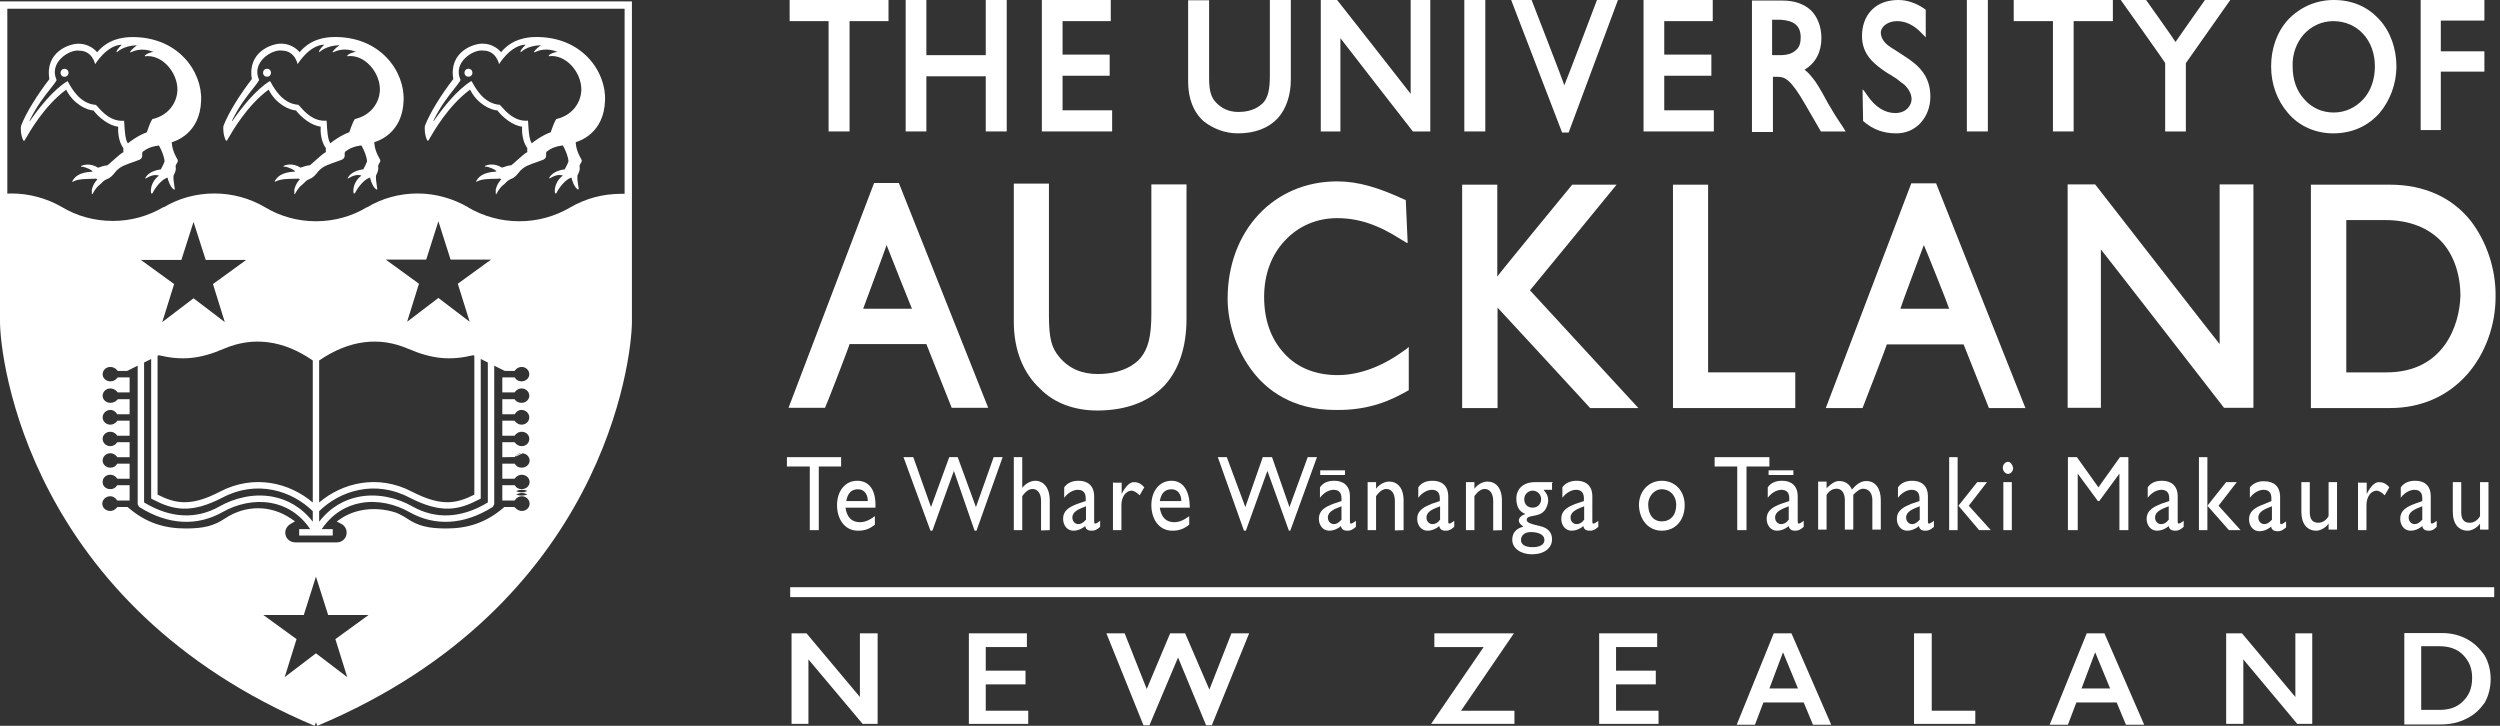
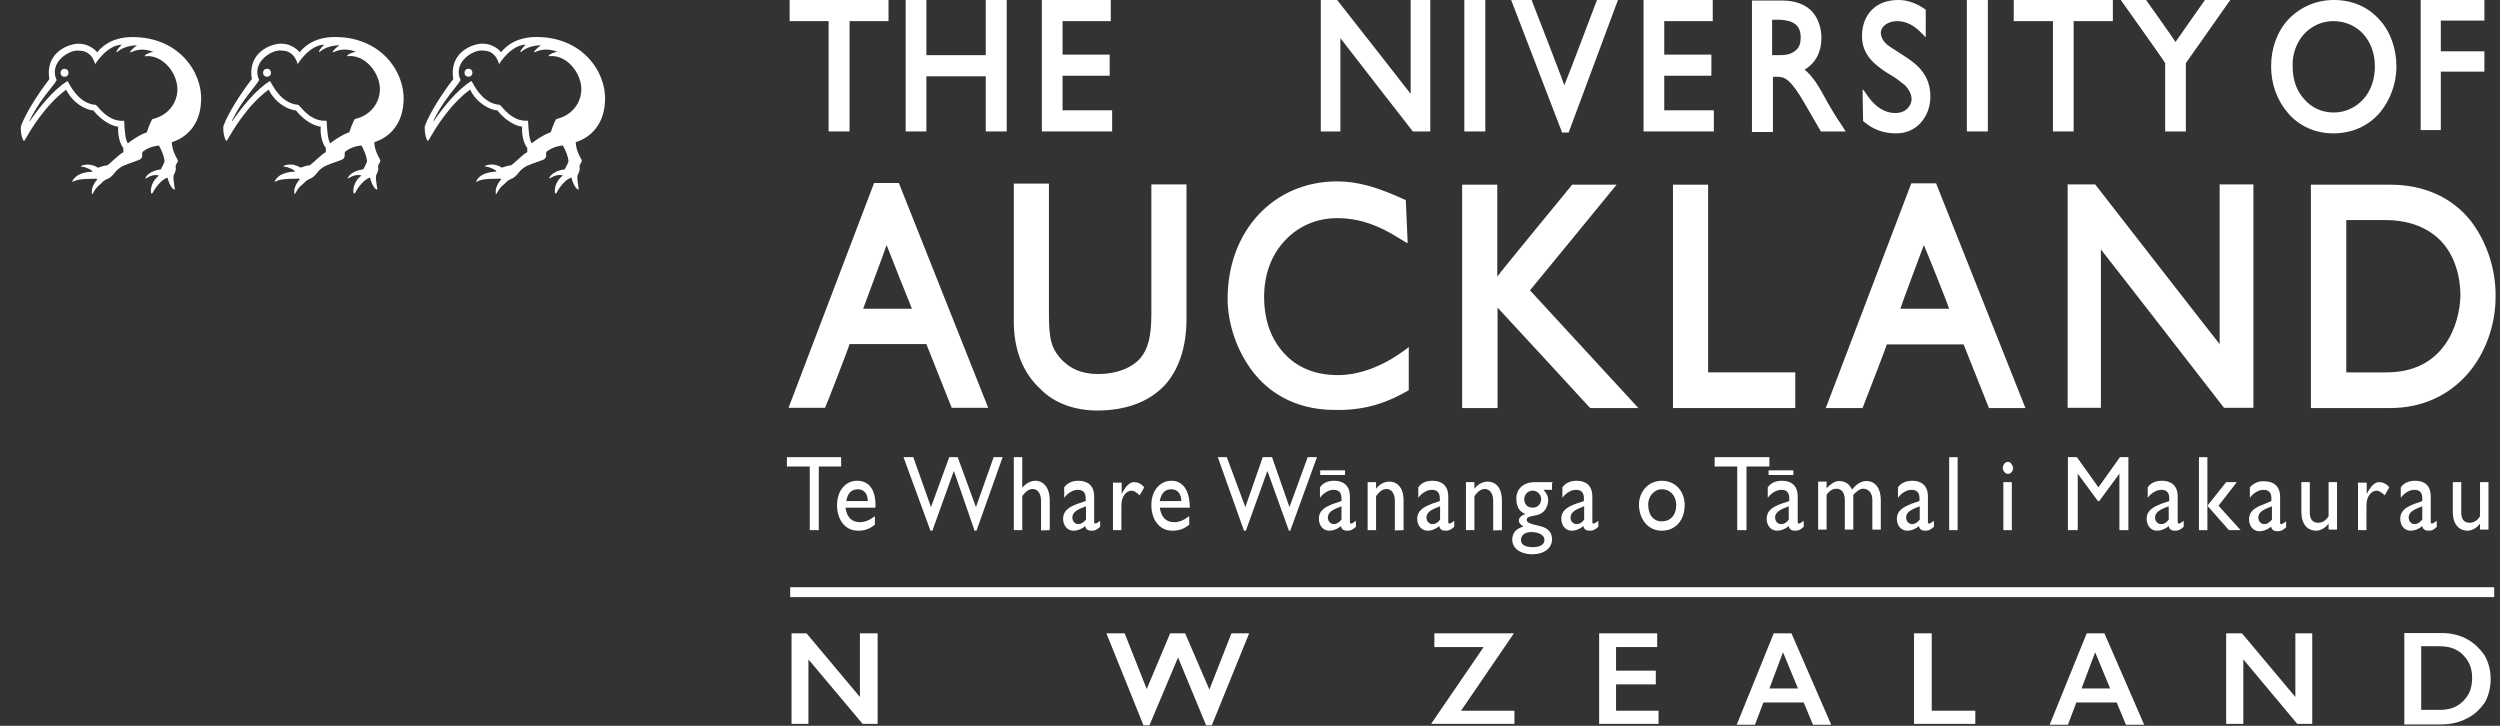
<svg xmlns="http://www.w3.org/2000/svg" width="186" height="54" viewBox="0 0 186 54" fill="none">
  <rect x="0" y="0" width="186" height="54" fill="#333333" stroke="none" />
  <path d="M60.248 39.443H60.917V34.707H62.579V34.013H58.546V34.707H60.248V39.443Z" fill="white" />
  <path d="M63.775 35.769C62.903 35.769 62.275 36.503 62.275 37.586C62.275 38.565 62.802 39.484 63.836 39.484C64.362 39.484 64.707 39.341 65.092 39.035V38.402C64.707 38.688 64.362 38.851 63.977 38.851C63.349 38.851 63.005 38.463 62.903 37.769H65.132C65.193 36.463 64.666 35.769 63.775 35.769ZM62.964 37.279C63.065 36.687 63.349 36.401 63.836 36.401C64.281 36.401 64.565 36.748 64.565 37.279H62.964Z" fill="white" />
  <path d="M71.253 34.013H70.624L69.267 37.728L67.949 34.013H67.22L69.226 39.484H69.368L70.969 35.034L72.509 39.484H72.651L74.596 34.013H73.928L72.61 37.728L71.253 34.013Z" fill="white" />
  <path d="M78.102 39.443V37.239C78.102 36.258 77.616 35.769 77.028 35.769C76.684 35.769 76.299 35.973 76.055 36.299V34.013H75.427V39.443H76.055V36.912C76.339 36.524 76.582 36.381 76.826 36.381C77.21 36.381 77.454 36.728 77.454 37.259V39.464L78.102 39.443Z" fill="white" />
  <path d="M80.169 37.483C79.642 37.688 79.095 37.932 79.095 38.606C79.095 39.055 79.379 39.484 79.865 39.484C80.149 39.484 80.453 39.382 80.737 39.137C80.777 39.382 80.939 39.484 81.223 39.484C81.426 39.484 81.567 39.443 81.851 39.198V38.749C81.709 38.851 81.567 38.953 81.507 38.953C81.405 38.953 81.405 38.913 81.405 38.749V36.932C81.405 36.095 80.879 35.769 80.25 35.769C79.804 35.769 79.419 35.911 79.176 36.258V37.034C79.46 36.646 79.865 36.442 80.189 36.442C80.575 36.442 80.777 36.646 80.777 37.075V37.279L80.169 37.483ZM80.757 38.708C80.554 38.913 80.412 38.994 80.23 38.994C79.987 38.994 79.784 38.79 79.784 38.504C79.784 38.055 80.27 37.871 80.797 37.667V38.688H80.757V38.708Z" fill="white" />
  <path d="M82.804 35.87V39.443H83.432V37.586C83.432 36.953 83.777 36.503 84.202 36.503C84.344 36.503 84.587 36.646 84.79 36.85L85.134 36.258C84.891 35.973 84.648 35.87 84.364 35.87C84.081 35.87 83.777 36.115 83.452 36.748V35.911H82.824V35.87H82.804Z" fill="white" />
  <path d="M87.161 35.769C86.289 35.769 85.661 36.503 85.661 37.586C85.661 38.565 86.188 39.484 87.222 39.484C87.748 39.484 88.093 39.341 88.478 39.035V38.402C88.093 38.688 87.748 38.851 87.363 38.851C86.735 38.851 86.391 38.463 86.289 37.769H88.519C88.519 36.463 87.992 35.769 87.161 35.769ZM86.289 37.279C86.391 36.687 86.674 36.401 87.161 36.401C87.607 36.401 87.89 36.748 87.89 37.279H86.289Z" fill="white" />
  <path d="M94.639 34.013H93.95L92.653 37.728L91.275 34.013H90.606L92.551 39.484H92.693L94.294 35.034L95.895 39.484H95.996L97.982 34.013H97.293L95.936 37.728L94.639 34.013Z" fill="white" />
  <path d="M99.198 37.483C98.671 37.688 98.124 37.932 98.124 38.606C98.124 39.055 98.408 39.484 98.894 39.484C99.178 39.484 99.482 39.382 99.766 39.137C99.806 39.382 99.968 39.484 100.252 39.484C100.455 39.484 100.597 39.443 100.88 39.198V38.749C100.738 38.851 100.597 38.953 100.536 38.953C100.434 38.953 100.434 38.913 100.434 38.749V36.932C100.434 36.095 99.907 35.769 99.279 35.769C98.793 35.769 98.448 35.911 98.205 36.258V37.034C98.489 36.646 98.894 36.442 99.219 36.442C99.604 36.442 99.806 36.646 99.806 37.075V37.279L99.198 37.483ZM99.766 38.708C99.563 38.913 99.421 38.994 99.239 38.994C98.996 38.994 98.793 38.79 98.793 38.504C98.793 38.055 99.279 37.871 99.806 37.667V38.688H99.766V38.708Z" fill="white" />
  <path d="M104.427 39.444V37.239C104.427 36.259 103.94 35.83 103.353 35.83C103.008 35.83 102.623 36.034 102.38 36.361V35.871H101.752V39.444H102.38V36.912C102.664 36.524 102.907 36.381 103.15 36.381C103.535 36.381 103.778 36.728 103.778 37.259V39.464L104.427 39.444Z" fill="white" />
  <path d="M106.514 37.483C106.028 37.688 105.44 37.932 105.44 38.606C105.44 39.055 105.724 39.484 106.21 39.484C106.494 39.484 106.798 39.382 107.081 39.137C107.122 39.382 107.284 39.484 107.568 39.484C107.77 39.484 107.912 39.443 108.196 39.198V38.749C108.054 38.851 107.912 38.953 107.851 38.953C107.75 38.953 107.75 38.913 107.75 38.749V36.932C107.75 36.095 107.223 35.769 106.595 35.769C106.109 35.769 105.764 35.911 105.521 36.258V37.034C105.805 36.646 106.21 36.442 106.534 36.442C106.919 36.442 107.122 36.646 107.122 37.075V37.279L106.514 37.483ZM107.102 38.708C106.96 38.913 106.757 38.994 106.575 38.994C106.332 38.994 106.129 38.79 106.129 38.504C106.129 38.055 106.615 37.871 107.142 37.667V38.688H107.102V38.708Z" fill="white" />
  <path d="M111.742 39.444V37.239C111.742 36.259 111.256 35.83 110.668 35.83C110.324 35.83 109.939 36.034 109.696 36.361V35.871H109.067V39.444H109.696V36.912C109.979 36.524 110.223 36.381 110.466 36.381C110.851 36.381 111.094 36.728 111.094 37.259V39.464L111.742 39.444Z" fill="white" />
  <path d="M115.532 35.87H114.215C113.343 35.87 112.816 36.361 112.816 37.096C112.816 37.34 112.857 37.586 112.958 37.79C113.06 37.994 113.242 38.137 113.485 38.239C113.202 38.341 112.999 38.525 112.999 38.729C112.999 38.872 113.1 39.015 113.343 39.178C112.816 39.321 112.512 39.627 112.512 40.158C112.512 40.791 113.141 41.24 113.972 41.24C114.884 41.24 115.471 40.791 115.471 40.117C115.471 39.668 115.228 39.28 114.559 39.137C113.931 38.994 113.587 38.892 113.587 38.688C113.587 38.239 114.458 38.545 114.904 37.994C115.046 37.851 115.187 37.504 115.187 37.218C115.187 36.932 115.086 36.728 114.843 36.442H115.471V35.911H115.532V35.87ZM113.891 39.586C114.276 39.586 114.904 39.688 114.904 40.178C114.904 40.525 114.559 40.709 114.032 40.709C113.445 40.709 113.161 40.505 113.161 40.178C113.161 39.831 113.445 39.586 113.891 39.586ZM114.032 37.769C113.647 37.769 113.404 37.524 113.404 37.136C113.404 36.789 113.688 36.503 114.032 36.503C114.377 36.503 114.661 36.789 114.661 37.136C114.661 37.483 114.417 37.769 114.032 37.769Z" fill="white" />
  <path d="M117.234 37.483C116.707 37.688 116.16 37.932 116.16 38.606C116.16 39.055 116.444 39.484 116.93 39.484C117.214 39.484 117.518 39.382 117.802 39.137C117.842 39.382 118.004 39.484 118.288 39.484C118.491 39.484 118.633 39.443 118.916 39.198V38.749C118.774 38.851 118.633 38.953 118.572 38.953C118.47 38.953 118.47 38.913 118.47 38.749V36.932C118.47 36.095 117.944 35.769 117.315 35.769C116.869 35.769 116.484 35.911 116.241 36.258V37.034C116.525 36.646 116.93 36.442 117.255 36.442C117.64 36.442 117.842 36.646 117.842 37.075V37.279L117.234 37.483ZM117.822 38.708C117.68 38.913 117.477 38.994 117.295 38.994C117.052 38.994 116.849 38.79 116.849 38.504C116.849 38.055 117.336 37.871 117.862 37.667V38.688H117.822V38.708Z" fill="white" />
  <path d="M123.638 39.484C124.651 39.484 125.34 38.708 125.34 37.586C125.34 36.503 124.611 35.769 123.638 35.769C122.665 35.769 121.936 36.544 121.936 37.586C121.976 38.708 122.665 39.484 123.638 39.484ZM123.638 36.401C124.266 36.401 124.712 36.891 124.712 37.565C124.712 38.341 124.266 38.79 123.638 38.79C123.01 38.79 122.625 38.3 122.625 37.524C122.625 36.953 123.05 36.401 123.638 36.401Z" fill="white" />
  <path d="M129.94 39.443V34.707H131.643V34.013H127.569V34.707H129.251V39.443H129.94Z" fill="white" />
  <path d="M132.514 37.483C131.987 37.688 131.44 37.932 131.44 38.606C131.44 39.055 131.724 39.484 132.21 39.484C132.494 39.484 132.798 39.382 133.082 39.137C133.122 39.382 133.284 39.484 133.568 39.484C133.771 39.484 133.913 39.443 134.196 39.198V38.749C134.054 38.851 133.913 38.953 133.852 38.953C133.75 38.953 133.75 38.913 133.75 38.749V36.932C133.75 36.095 133.224 35.769 132.595 35.769C132.109 35.769 131.764 35.911 131.521 36.258V37.034C131.805 36.646 132.21 36.442 132.535 36.442C132.92 36.442 133.122 36.646 133.122 37.075V37.279L132.514 37.483ZM133.041 38.708C132.899 38.913 132.697 38.994 132.514 38.994C132.271 38.994 132.068 38.79 132.068 38.504C132.068 38.055 132.555 37.871 133.082 37.667V38.688H133.041V38.708Z" fill="white" />
  <path d="M139.931 39.444V37.198C139.931 36.361 139.546 35.789 138.857 35.789C138.411 35.789 138.087 36.075 137.783 36.422C137.58 35.973 137.256 35.789 136.81 35.789C136.526 35.789 136.223 35.993 135.898 36.32V35.83H135.27V39.403H135.898V36.81C136.141 36.463 136.385 36.361 136.668 36.361C136.952 36.361 137.256 36.606 137.256 37.198V39.403H137.884V36.81C138.127 36.565 138.371 36.361 138.614 36.361C138.999 36.361 139.303 36.647 139.303 37.198V39.403H139.931V39.444Z" fill="white" />
  <path d="M142.201 37.483C141.714 37.688 141.127 37.932 141.127 38.606C141.127 39.055 141.41 39.484 141.897 39.484C142.181 39.484 142.485 39.382 142.768 39.137C142.809 39.382 142.971 39.484 143.255 39.484C143.457 39.484 143.599 39.443 143.883 39.198V38.749C143.741 38.851 143.599 38.953 143.538 38.953C143.437 38.953 143.437 38.913 143.437 38.749V36.932C143.437 36.095 142.91 35.769 142.282 35.769C141.836 35.769 141.451 35.911 141.208 36.258V37.034C141.492 36.646 141.897 36.442 142.221 36.442C142.606 36.442 142.809 36.646 142.809 37.075V37.279L142.201 37.483ZM142.789 38.708C142.586 38.913 142.444 38.994 142.262 38.994C142.018 38.994 141.816 38.79 141.816 38.504C141.816 38.055 142.302 37.871 142.829 37.667V38.688H142.789V38.708Z" fill="white" />
-   <path d="M147.105 35.87L145.707 37.626L147.247 39.443H148.118L146.477 37.626L147.834 35.87H147.105Z" fill="white" />
  <path d="M145.646 34.013H145.018V39.443H145.646V34.013Z" fill="white" />
  <path d="M149.395 34.36C149.192 34.36 149.01 34.564 149.01 34.809C149.01 35.054 149.213 35.258 149.395 35.258C149.598 35.258 149.78 35.054 149.78 34.809C149.719 34.544 149.577 34.36 149.395 34.36Z" fill="white" />
  <path d="M149.679 35.87H149.05V39.443H149.679V35.87Z" fill="white" />
  <path d="M158.352 39.443V34.013H157.724L156.123 36.258L154.522 34.013H153.853V39.443H154.583V35.238L156.083 37.279H156.184L157.684 35.238V39.443H158.352Z" fill="white" />
  <path d="M160.784 37.483C160.298 37.688 159.71 37.932 159.71 38.606C159.71 39.055 159.994 39.484 160.48 39.484C160.764 39.484 161.068 39.382 161.352 39.137C161.392 39.382 161.554 39.484 161.838 39.484C162.041 39.484 162.183 39.443 162.466 39.198V38.749C162.324 38.851 162.183 38.953 162.122 38.953C162.02 38.953 162.02 38.913 162.02 38.749V36.932C162.02 36.095 161.493 35.769 160.865 35.769C160.379 35.769 160.034 35.911 159.791 36.258V37.034C160.075 36.646 160.48 36.442 160.804 36.442C161.19 36.442 161.392 36.646 161.392 37.075V37.279L160.784 37.483ZM161.311 38.708C161.169 38.913 160.967 38.994 160.784 38.994C160.541 38.994 160.338 38.79 160.338 38.504C160.338 38.055 160.825 37.871 161.352 37.667V38.688H161.311V38.708Z" fill="white" />
  <path d="M165.627 35.87L164.229 37.626L165.83 39.443H166.701L165.06 37.626L166.418 35.87H165.627Z" fill="white" />
  <path d="M164.229 34.013H163.601V39.443H164.229V34.013Z" fill="white" />
  <path d="M167.391 36.259V37.035C167.674 36.647 168.08 36.442 168.404 36.442C168.789 36.442 168.992 36.647 168.992 37.075V37.279L168.404 37.525C167.877 37.729 167.33 37.974 167.33 38.647C167.33 39.096 167.613 39.525 168.1 39.525C168.384 39.525 168.688 39.423 168.971 39.178C169.012 39.423 169.174 39.525 169.458 39.525C169.66 39.525 169.802 39.484 170.086 39.239V38.79C169.944 38.892 169.802 38.994 169.741 38.994C169.64 38.994 169.64 38.954 169.64 38.79V36.973C169.64 36.136 169.113 35.809 168.485 35.809C168.019 35.769 167.634 35.973 167.391 36.259ZM168.992 38.709C168.789 38.913 168.647 38.994 168.465 38.994C168.221 38.994 168.019 38.79 168.019 38.504C168.019 38.055 168.505 37.872 169.032 37.667V38.688H168.992V38.709Z" fill="white" />
  <path d="M173.875 39.443V35.87H173.247V38.402C173.044 38.749 172.761 38.892 172.477 38.892C172.031 38.892 171.849 38.606 171.849 38.116V35.87H171.221V38.075C171.221 38.994 171.666 39.484 172.335 39.484C172.619 39.484 173.024 39.28 173.247 38.953V39.403H173.875V39.443Z" fill="white" />
  <path d="M175.436 35.87V39.443H176.064V37.586C176.064 36.953 176.409 36.503 176.834 36.503C176.976 36.503 177.219 36.646 177.422 36.85L177.766 36.258C177.523 35.973 177.28 35.87 176.996 35.87C176.713 35.87 176.409 36.115 176.084 36.748V35.911H175.456V35.87H175.436Z" fill="white" />
  <path d="M179.651 37.483C179.124 37.688 178.577 37.932 178.577 38.606C178.577 39.055 178.861 39.484 179.347 39.484C179.631 39.484 179.935 39.382 180.218 39.137C180.259 39.382 180.421 39.484 180.705 39.484C180.907 39.484 181.049 39.443 181.292 39.198V38.749C181.151 38.851 181.009 38.953 180.948 38.953C180.847 38.953 180.847 38.913 180.847 38.749V36.932C180.847 36.095 180.36 35.769 179.692 35.769C179.246 35.769 178.861 35.911 178.617 36.258V37.034C178.901 36.646 179.307 36.442 179.631 36.442C180.016 36.442 180.218 36.646 180.218 37.075V37.279L179.651 37.483ZM180.178 38.708C179.975 38.913 179.833 38.994 179.651 38.994C179.408 38.994 179.205 38.79 179.205 38.504C179.205 38.055 179.692 37.871 180.218 37.667V38.688H180.178V38.708Z" fill="white" />
  <path d="M185.143 39.443V35.87H184.514V38.402C184.312 38.749 184.028 38.892 183.744 38.892C183.299 38.892 183.116 38.606 183.116 38.116V35.87H182.488V38.075C182.488 38.994 182.934 39.484 183.602 39.484C183.886 39.484 184.292 39.28 184.514 38.953V39.403H185.143V39.443Z" fill="white" />
  <path d="M100.07 34.993H98.225V35.34H100.07V34.993Z" fill="white" />
  <path d="M133.426 34.993H131.582V35.34H133.426V34.993Z" fill="white" />
  <path d="M82.743 8.207H79.054V5.635H82.56V4.063H79.054V1.572H82.641V0H77.514V9.779H82.743V8.207Z" fill="white" />
  <path d="M127.428 1.572V0H122.28V9.779H127.509V8.207H123.82V5.635H127.326V4.063H123.82V1.572H127.428Z" fill="white" />
  <path d="M68.922 5.676H73.34V9.779H74.9V0H73.34V4.104H68.922V0H67.382V9.779H68.922V5.676Z" fill="white" />
-   <path d="M92.106 9.922C93.362 9.922 94.375 9.534 95.064 8.799C95.692 8.105 96.037 7.084 96.037 5.921V0H94.477V5.676C94.477 6.656 94.335 7.248 93.99 7.636C93.747 7.881 93.22 8.33 92.146 8.33C91.457 8.33 90.889 8.085 90.444 7.595C90.099 7.207 89.957 6.758 89.957 5.778V0.02H88.397V6.084C88.397 7.309 88.782 8.33 89.552 9.024C90.261 9.575 91.133 9.922 92.106 9.922Z" fill="white" />
  <path d="M106.413 9.779V0H104.953C104.953 0 104.953 6.798 104.953 6.982C104.812 6.778 99.482 0 99.482 0H98.266V9.779H99.725C99.725 9.779 99.725 3.042 99.725 2.838C99.867 3.042 105.116 9.779 105.116 9.779H106.413Z" fill="white" />
  <path d="M120.375 0H118.815C118.815 0 116.484 6.166 116.383 6.349C116.343 6.145 113.951 0 113.951 0H112.431L116.221 9.861H116.707L120.375 0Z" fill="white" />
  <path d="M135.473 9.779H137.317L137.074 9.391C136.547 8.615 136.344 8.268 136 7.676C135.716 7.145 135.412 6.594 135.088 6.104C134.804 5.716 134.561 5.41 134.257 5.185C135.088 4.695 135.513 3.858 135.513 2.838C135.513 2.001 135.23 1.266 134.743 0.776C134.216 0.286 133.487 0.041 132.616 0.041H130.346V9.82H131.906C131.906 9.82 131.906 5.818 131.906 5.716C131.947 5.716 132.251 5.716 132.251 5.716C132.778 5.716 133.223 5.859 134.338 7.819L135.473 9.779ZM133.973 2.797C133.973 3.185 133.872 3.532 133.629 3.716C133.386 3.961 133.001 4.103 132.474 4.103C132.474 4.103 131.947 4.103 131.845 4.103C131.845 4.001 131.845 1.572 131.845 1.47C131.886 1.47 132.474 1.47 132.474 1.47C133.487 1.531 133.973 1.919 133.973 2.797Z" fill="white" />
  <path d="M141.147 1.572C141.775 1.572 142.404 1.858 142.991 2.491L143.275 2.777V0.735L143.235 0.694C142.606 0.245 141.917 0 141.249 0C140.418 0 139.749 0.245 139.263 0.735C138.776 1.225 138.533 1.899 138.533 2.695C138.533 4.063 139.445 4.798 140.418 5.431L140.661 5.574L141.107 5.859C141.35 6.064 141.553 6.206 141.694 6.309C142.039 6.656 142.221 7.003 142.221 7.391C142.221 7.778 141.877 8.411 141.005 8.411C140.235 8.411 139.506 7.962 138.918 7.084L138.675 6.737L138.574 6.656L138.614 9.003C139.344 9.636 140.114 9.922 141.086 9.922C141.816 9.922 142.444 9.636 142.89 9.146C143.336 8.656 143.62 7.983 143.62 7.186C143.62 5.574 142.647 4.798 141.735 4.206L141.046 3.757C140.803 3.614 140.6 3.471 140.458 3.369C140.114 3.083 139.931 2.777 139.931 2.389C139.972 1.96 140.458 1.572 141.147 1.572Z" fill="white" />
  <path d="M161.068 9.779H162.628V4.696L165.932 0H164.047C164.047 0 161.919 3.022 161.858 3.124C161.818 3.022 159.67 0 159.67 0H157.785C157.785 0 161.088 4.634 161.088 4.696V9.779H161.068Z" fill="white" />
  <path d="M110.506 0H108.946V9.779H110.506V0Z" fill="white" />
  <path d="M147.896 0H146.335V9.779H147.896V0Z" fill="white" />
  <path d="M61.647 9.779H63.207V1.572H66.105V0H58.749V1.572H61.647V9.779Z" fill="white" />
  <path d="M152.739 9.779H154.279V1.572H157.197V0H149.821V1.572H152.739V9.779Z" fill="white" />
  <path d="M181.596 5.329H184.839V3.818H181.596V1.531H184.839V0H180.097V9.677H181.596V5.329Z" fill="white" />
  <path d="M173.592 9.922C174.99 9.922 176.165 9.391 177.037 8.411C177.807 7.493 178.293 6.268 178.293 4.941C178.293 3.614 177.847 2.348 177.037 1.47C176.165 0.49 174.99 0 173.632 0C172.315 0 171.119 0.531 170.228 1.47C169.397 2.389 168.971 3.614 168.971 4.941C168.971 6.268 169.417 7.472 170.228 8.411C171.059 9.391 172.274 9.922 173.592 9.922ZM171.403 2.552C171.991 1.919 172.761 1.572 173.592 1.572C175.395 1.572 176.692 2.981 176.692 4.941C176.692 5.859 176.409 6.758 175.821 7.391C175.233 8.023 174.463 8.371 173.632 8.371C172.761 8.371 171.991 8.023 171.444 7.391C170.856 6.758 170.572 5.921 170.572 4.941C170.532 4.022 170.876 3.144 171.403 2.552Z" fill="white" />
  <path d="M144.045 13.638H142.201L135.838 30.359H138.573C138.573 30.359 140.377 25.724 140.377 25.622C140.478 25.622 146.011 25.622 146.092 25.622C146.132 25.724 147.976 30.359 147.976 30.359H150.692L144.045 13.638ZM141.39 22.968C141.431 22.764 143.032 18.517 143.133 18.232C143.275 18.517 144.977 22.784 145.018 22.968C144.835 22.968 141.573 22.968 141.39 22.968Z" fill="white" />
  <path d="M133.568 27.704H127.083V13.74H124.469V30.359H133.568V27.704Z" fill="white" />
  <path d="M63.207 25.601C63.308 25.601 68.841 25.601 68.922 25.601C68.962 25.703 70.806 30.338 70.806 30.338H73.522L66.875 13.617H65.031L58.668 30.338H61.383C61.404 30.358 63.207 25.703 63.207 25.601ZM65.963 18.231C66.064 18.517 67.767 22.784 67.848 22.968C67.645 22.968 64.403 22.968 64.22 22.968C64.261 22.825 65.862 18.578 65.963 18.231Z" fill="white" />
  <path d="M104.812 29.031V25.806L104.71 25.908L104.366 26.153C102.805 27.276 101.123 27.908 99.522 27.908C97.922 27.908 96.523 27.378 95.55 26.296C94.537 25.213 94.051 23.764 94.051 22.09C94.051 20.436 94.578 18.966 95.611 17.884C96.625 16.802 97.982 16.23 99.482 16.23C101.083 16.23 102.542 16.721 104.285 17.843L104.629 18.048L104.731 18.088L104.589 14.863H104.528C102.542 13.944 101.042 13.495 99.482 13.495C94.781 13.495 91.335 17.149 91.335 22.233C91.335 24.131 92.065 26.194 93.22 27.663C94.233 28.991 96.138 30.501 99.34 30.501C101.853 30.542 103.454 29.807 104.812 29.031Z" fill="white" />
  <path d="M113.83 21.6C113.931 21.498 120.274 13.74 120.274 13.74H116.971C116.971 13.74 111.58 20.294 111.398 20.579C111.398 20.232 111.398 13.74 111.398 13.74H108.784V30.359H111.418C111.418 30.359 111.418 23.233 111.418 22.886C111.661 23.131 118.308 30.359 118.308 30.359H121.895C121.895 30.359 113.931 21.702 113.83 21.6Z" fill="white" />
  <path d="M183.826 16.435C182.427 14.679 180.34 13.74 177.807 13.74H171.93V30.359H177.807C180.137 30.359 182.123 29.481 183.582 27.827C184.9 26.316 185.67 24.213 185.67 22.111C185.71 19.987 184.981 17.946 183.826 16.435ZM177.564 27.704C177.564 27.704 174.706 27.704 174.564 27.704C174.564 27.562 174.564 16.517 174.564 16.374C174.706 16.374 177.482 16.374 177.482 16.374C179.286 16.374 180.725 16.966 181.698 18.027C182.569 19.007 183.055 20.416 183.055 22.029C182.995 24.152 181.84 27.704 177.564 27.704Z" fill="white" />
  <path d="M81.628 30.542C83.756 30.542 85.459 29.909 86.634 28.684C87.708 27.521 88.275 25.806 88.275 23.744V13.72H85.661V23.335C85.661 25.05 85.418 25.969 84.83 26.663C84.445 27.112 83.472 27.827 81.669 27.827C80.514 27.827 79.541 27.439 78.811 26.561C78.224 25.867 78.041 25.152 78.041 23.438V13.658H75.427V23.927C75.427 26.03 76.116 27.745 77.373 28.909C78.427 30.011 79.987 30.542 81.628 30.542Z" fill="white" />
  <path d="M165.141 25.601C164.898 25.316 155.88 13.719 155.88 13.719H153.833V30.338H156.306C156.306 30.338 156.306 18.905 156.306 18.558C156.549 18.844 165.465 30.338 165.465 30.338H167.654V13.719H165.141C165.141 13.74 165.141 25.275 165.141 25.601Z" fill="white" />
  <path d="M63.977 51.856L60.005 47.12H58.891V53.857H60.147V49.059L64.18 53.857H65.295V47.12H63.977V51.856Z" fill="white" />
-   <path d="M73.34 50.917H76.299V49.897H73.34V48.141H76.4V47.12H72.084V53.857H76.501V52.877H73.34V50.917Z" fill="white" />
  <path d="M89.978 51.305L88.174 47.12H87.059L85.317 51.264L83.675 47.12H82.317L85.073 53.959H85.519L87.647 48.917L89.734 53.959H90.16L92.936 47.12H91.619L89.978 51.305Z" fill="white" />
  <path d="M112.634 47.12H106.716V48.141H110.384L106.473 53.857H112.674V52.877H108.702L112.634 47.12Z" fill="white" />
  <path d="M120.234 50.917H123.192V49.897H120.234V48.141H123.294V47.12H118.977V53.857H123.395V52.877H120.234V50.917Z" fill="white" />
  <path d="M131.967 47.12L129.211 53.919H130.569L131.197 52.265H134.196L134.885 53.919H136.243L133.284 47.12H131.967ZM131.643 51.224L132.656 48.529L133.771 51.224H131.643Z" fill="white" />
  <path d="M143.721 47.12H142.404V53.857H146.963V52.877H143.721V47.12Z" fill="white" />
  <path d="M155.252 47.12L152.495 53.919H153.853L154.481 52.265H157.481L158.17 53.919H159.527L156.569 47.12H155.252ZM154.866 51.224L155.88 48.529L156.994 51.224H154.866Z" fill="white" />
  <path d="M170.775 51.856L166.803 47.12H165.627V53.857H166.904V49.059L170.917 53.857H172.031V47.12H170.775V51.856Z" fill="white" />
  <path d="M183.542 47.548C183.015 47.263 182.387 47.099 181.698 47.099H178.881V53.898H181.596C182.326 53.898 182.954 53.755 183.542 53.449C184.13 53.163 184.515 52.755 184.859 52.285C185.143 51.795 185.305 51.162 185.305 50.529C185.305 49.896 185.163 49.304 184.859 48.773C184.494 48.243 184.069 47.834 183.542 47.548ZM183.238 52.183C182.792 52.632 182.225 52.816 181.495 52.816H180.137V48.079H181.495C182.225 48.079 182.812 48.283 183.238 48.712C183.684 49.161 183.927 49.692 183.927 50.427C183.927 51.223 183.684 51.754 183.238 52.183Z" fill="white" />
  <path d="M185.569 43.69H58.79V44.425H185.569V43.69Z" fill="white" />
  <path d="M19.573 5.412C19.573 5.24 19.695 5.117 19.866 5.117C20.038 5.117 20.16 5.24 20.16 5.412C20.16 5.584 20.038 5.707 19.866 5.707C19.695 5.707 19.573 5.584 19.573 5.412Z" fill="white" />
  <path fill-rule="evenodd" clip-rule="evenodd" d="M24.739 2.756C24.225 2.78 23.123 2.879 22.29 3.887C22.192 3.74 21.678 3.248 20.942 3.248C20.232 3.223 18.396 3.862 18.739 5.879C17.833 7.06 17.001 8.388 16.633 9.347C16.584 9.52 16.609 10.085 16.805 10.454C16.854 10.479 16.878 10.479 16.903 10.429C16.911 10.418 16.934 10.378 16.971 10.313C17.259 9.81 18.383 7.843 19.988 6.666C20.526 7.749 21.53 8.191 22.02 8.216C22.412 8.732 23.171 9.347 23.857 9.421C23.832 9.814 23.881 10.503 24.224 10.995H24.248C24.23 11.105 24.239 11.201 24.245 11.263C24.247 11.285 24.248 11.302 24.248 11.315C24.094 11.377 23.776 11.662 23.487 11.921C23.317 12.074 23.158 12.217 23.049 12.299C22.863 12.299 22.578 12.398 22.441 12.446C22.397 12.461 22.369 12.471 22.363 12.471C21.76 12.098 21.267 12.277 21.154 12.318L21.154 12.318C21.147 12.32 21.142 12.322 21.139 12.323C21.089 12.348 21.041 12.397 21.139 12.397C21.408 12.397 21.971 12.668 21.946 12.766C20.877 12.81 20.605 13.225 20.489 13.402C20.475 13.423 20.464 13.441 20.453 13.454C20.404 13.529 20.453 13.529 20.502 13.504C20.866 13.313 21.425 13.306 21.825 13.301C21.991 13.299 22.13 13.297 22.216 13.283C22.246 13.313 22.258 13.315 22.273 13.318C22.283 13.32 22.295 13.322 22.314 13.332L22.307 13.339C22.162 13.51 21.994 13.707 21.898 14.094V14.389C21.898 14.488 21.947 14.438 21.971 14.389C22.118 14.094 22.338 13.848 22.412 13.799C22.51 13.725 22.608 13.627 22.73 13.504C22.815 13.418 22.954 13.352 23.023 13.319C23.033 13.314 23.042 13.31 23.049 13.307C23.292 13.226 23.468 13.009 23.549 12.909C23.566 12.888 23.579 12.873 23.587 12.864C23.786 12.584 24.051 12.434 24.155 12.375C24.179 12.361 24.195 12.352 24.199 12.348C24.428 12.24 24.819 12.104 25.087 12.011L25.087 12.011C25.249 11.955 25.365 11.914 25.375 11.905C25.619 11.831 25.644 11.635 25.644 11.61V11.413C25.644 11.315 25.693 11.266 25.742 11.242C26.207 10.872 26.868 10.823 26.893 10.823C27.113 11.217 27.285 11.659 27.309 12.004C27.265 12.15 27.178 12.314 27.115 12.433C27.072 12.514 27.04 12.574 27.04 12.594C26.198 12.706 25.957 13.099 25.901 13.191C25.895 13.2 25.891 13.207 25.889 13.209C25.832 13.285 25.878 13.273 25.913 13.264C25.923 13.261 25.932 13.258 25.938 13.258C26.183 13.111 26.55 12.939 26.893 13.062C26.207 13.578 26.281 14.291 26.305 14.34C26.305 14.439 26.403 14.389 26.428 14.34C26.599 13.972 27.089 13.332 27.53 13.209C27.579 13.455 27.75 13.922 27.97 14.07C28.019 14.119 28.069 14.119 28.069 14.045C28.06 13.986 28.05 13.923 28.04 13.857L28.04 13.857C27.991 13.54 27.934 13.175 27.995 13.012C28.117 12.791 28.166 12.594 28.142 12.446C28.117 12.348 28.142 12.274 28.166 12.25C28.166 12.225 28.24 12.102 28.264 12.078C28.326 11.952 28.283 11.88 28.253 11.831C28.248 11.822 28.243 11.814 28.24 11.807C27.823 11.094 27.848 10.577 27.848 10.577C28.093 10.504 29.953 9.938 30.027 7.478C30.125 5.339 28.313 2.658 24.739 2.756ZM24.127 3.322C23 3.346 22.143 4.773 22.143 4.773C22.143 4.773 21.947 3.765 20.968 3.764C20.258 3.641 18.666 4.625 19.279 5.953C19.185 6.132 19.012 6.35 18.793 6.626C18.379 7.147 17.799 7.877 17.271 8.954C17.259 8.979 17.265 8.985 17.271 8.991C17.277 8.997 17.283 9.003 17.271 9.028C17.981 7.995 19.034 6.666 20.087 6.027C20.103 6.04 20.135 6.097 20.183 6.183C20.416 6.603 21.035 7.716 22.192 7.798C22.227 7.818 22.284 7.882 22.362 7.971C22.672 8.322 23.321 9.057 24.298 8.978C24.303 9.007 24.308 9.088 24.314 9.2C24.334 9.58 24.372 10.318 24.543 10.602L24.592 10.676V10.652C24.69 10.553 25.4 10.037 25.987 9.84C25.987 9.84 26.233 9.077 26.404 8.856C27.604 8.585 28.24 7.626 28.265 6.691C28.289 5.412 27.139 4.01 25.841 4.182C25.841 4.182 25.816 4.182 25.841 4.133C25.89 4.035 26.257 3.863 26.502 3.863C25.648 3.512 25.041 3.779 24.837 3.868C24.784 3.891 24.758 3.903 24.763 3.887L24.739 3.863C24.739 3.863 24.886 3.617 25.253 3.371C24.249 3.371 23.76 3.887 23.76 3.887L23.735 3.814C23.735 3.814 23.809 3.617 24.127 3.322Z" fill="white" />
  <path d="M34.559 5.412C34.559 5.24 34.682 5.117 34.853 5.117C35.025 5.117 35.147 5.24 35.147 5.412C35.147 5.584 35.025 5.707 34.853 5.707C34.682 5.707 34.559 5.584 34.559 5.412Z" fill="white" />
  <path fill-rule="evenodd" clip-rule="evenodd" d="M39.725 2.756C39.211 2.78 38.109 2.879 37.277 3.887C37.179 3.74 36.665 3.248 35.929 3.248C35.219 3.223 33.383 3.862 33.725 5.879C32.82 7.06 31.988 8.388 31.62 9.347C31.571 9.52 31.596 10.085 31.791 10.454C31.841 10.479 31.865 10.479 31.889 10.429C31.898 10.418 31.921 10.378 31.958 10.313C32.245 9.81 33.37 7.843 34.974 6.666C35.513 7.749 36.517 8.191 37.007 8.216C37.399 8.732 38.157 9.347 38.843 9.421C38.819 9.814 38.868 10.503 39.211 10.995H39.235C39.217 11.105 39.226 11.201 39.231 11.263C39.233 11.285 39.235 11.302 39.235 11.315C39.081 11.377 38.762 11.662 38.474 11.921C38.304 12.074 38.144 12.217 38.035 12.299C37.849 12.299 37.564 12.398 37.427 12.446C37.384 12.461 37.355 12.471 37.349 12.471C36.747 12.098 36.254 12.277 36.141 12.318L36.14 12.318C36.134 12.32 36.129 12.322 36.125 12.323C36.076 12.348 36.027 12.397 36.125 12.397C36.395 12.397 36.958 12.668 36.933 12.766C35.864 12.81 35.592 13.225 35.476 13.402C35.462 13.423 35.45 13.441 35.44 13.454C35.391 13.529 35.44 13.529 35.489 13.504C35.852 13.313 36.411 13.306 36.812 13.301C36.978 13.299 37.116 13.297 37.203 13.283C37.233 13.313 37.244 13.315 37.26 13.318C37.27 13.32 37.282 13.322 37.3 13.332L37.294 13.339C37.148 13.51 36.981 13.707 36.884 14.094V14.389C36.884 14.488 36.933 14.438 36.958 14.389C37.105 14.094 37.325 13.848 37.399 13.799C37.496 13.725 37.595 13.627 37.717 13.504C37.802 13.418 37.941 13.352 38.009 13.319C38.02 13.314 38.029 13.31 38.035 13.307C38.278 13.226 38.455 13.009 38.536 12.909C38.553 12.888 38.566 12.873 38.574 12.864C38.773 12.584 39.037 12.434 39.142 12.375C39.166 12.361 39.181 12.352 39.186 12.348C39.415 12.24 39.806 12.104 40.074 12.011L40.074 12.011C40.235 11.955 40.352 11.914 40.361 11.905C40.606 11.831 40.631 11.635 40.631 11.61V11.413C40.631 11.315 40.68 11.266 40.729 11.242C41.194 10.872 41.855 10.823 41.88 10.823C42.1 11.217 42.271 11.659 42.296 12.004C42.252 12.15 42.165 12.314 42.101 12.433C42.058 12.514 42.026 12.574 42.026 12.594C41.185 12.706 40.944 13.099 40.888 13.191C40.882 13.2 40.878 13.207 40.876 13.209C40.819 13.285 40.865 13.273 40.9 13.264C40.902 13.263 40.904 13.262 40.906 13.262L40.909 13.261L40.91 13.261C40.911 13.261 40.912 13.26 40.913 13.26C40.918 13.259 40.922 13.258 40.925 13.258C41.169 13.111 41.537 12.939 41.88 13.062C41.194 13.578 41.267 14.291 41.292 14.34C41.292 14.439 41.39 14.389 41.414 14.34C41.586 13.972 42.075 13.332 42.516 13.209C42.565 13.455 42.737 13.922 42.957 14.07C43.006 14.119 43.055 14.119 43.055 14.045C43.047 13.986 43.037 13.923 43.027 13.857L43.027 13.857C42.977 13.54 42.921 13.175 42.981 13.012C43.104 12.791 43.153 12.594 43.128 12.446C43.104 12.348 43.128 12.274 43.153 12.25C43.153 12.225 43.226 12.102 43.251 12.078C43.313 11.952 43.27 11.88 43.24 11.831C43.238 11.828 43.236 11.825 43.234 11.822L43.233 11.82C43.233 11.819 43.232 11.818 43.232 11.817C43.23 11.814 43.228 11.81 43.226 11.807C42.81 11.094 42.835 10.577 42.835 10.577C43.079 10.504 44.94 9.938 45.014 7.478C45.112 5.339 43.3 2.658 39.725 2.756ZM39.113 3.322C37.987 3.346 37.13 4.773 37.13 4.773C37.13 4.773 36.934 3.765 35.955 3.764C35.245 3.641 33.653 4.625 34.265 5.953C34.172 6.132 33.999 6.35 33.78 6.626C33.366 7.147 32.785 7.877 32.258 8.954C32.245 8.979 32.252 8.985 32.258 8.991C32.264 8.997 32.27 9.003 32.258 9.028C32.968 7.995 34.021 6.666 35.073 6.027C35.09 6.04 35.122 6.097 35.17 6.183C35.403 6.603 36.022 7.716 37.179 7.798C37.213 7.818 37.27 7.882 37.349 7.971C37.659 8.322 38.308 9.057 39.285 8.978C39.29 9.007 39.294 9.088 39.3 9.2C39.32 9.58 39.359 10.318 39.529 10.602L39.579 10.676V10.652C39.676 10.553 40.386 10.037 40.974 9.84C40.974 9.84 41.219 9.077 41.391 8.856C42.59 8.585 43.227 7.626 43.251 6.691C43.276 5.412 42.125 4.01 40.828 4.182C40.828 4.182 40.803 4.182 40.828 4.133C40.876 4.035 41.244 3.863 41.489 3.863C40.635 3.512 40.027 3.779 39.824 3.868C39.771 3.891 39.745 3.903 39.75 3.887L39.726 3.863C39.726 3.863 39.872 3.617 40.24 3.371C39.236 3.371 38.746 3.887 38.746 3.887L38.722 3.814C38.722 3.814 38.795 3.617 39.113 3.322Z" fill="white" />
  <path d="M4.508 5.417C4.508 5.245 4.63 5.122 4.802 5.122C4.973 5.122 5.096 5.245 5.096 5.417C5.096 5.59 4.973 5.712 4.802 5.712C4.63 5.712 4.508 5.59 4.508 5.417Z" fill="white" />
  <path fill-rule="evenodd" clip-rule="evenodd" d="M9.674 2.761C9.16 2.786 8.058 2.884 7.226 3.893C7.127 3.745 6.613 3.253 5.878 3.253C5.168 3.228 3.331 3.868 3.674 5.885C2.769 7.065 1.936 8.393 1.569 9.353C1.52 9.525 1.544 10.091 1.74 10.459C1.789 10.484 1.813 10.484 1.838 10.435C1.846 10.424 1.87 10.383 1.907 10.318C2.194 9.815 3.319 7.848 4.923 6.672C5.462 7.754 6.466 8.197 6.955 8.221C7.347 8.738 8.106 9.352 8.792 9.426C8.767 9.82 8.816 10.508 9.159 11H9.184C9.166 11.11 9.174 11.206 9.18 11.268C9.182 11.29 9.184 11.307 9.184 11.32C9.03 11.382 8.711 11.668 8.422 11.927C8.252 12.079 8.093 12.222 7.984 12.304C7.798 12.304 7.513 12.403 7.376 12.451C7.333 12.466 7.304 12.476 7.298 12.476C6.695 12.104 6.203 12.282 6.089 12.323L6.089 12.323C6.083 12.325 6.078 12.327 6.074 12.329C6.025 12.353 5.976 12.402 6.074 12.402C6.343 12.402 6.906 12.673 6.882 12.771C5.812 12.815 5.541 13.23 5.425 13.407C5.411 13.428 5.399 13.447 5.388 13.46C5.339 13.534 5.388 13.534 5.438 13.509C5.801 13.318 6.36 13.311 6.761 13.306C6.926 13.304 7.065 13.302 7.151 13.288C7.181 13.318 7.193 13.32 7.209 13.323C7.219 13.325 7.23 13.327 7.249 13.337L7.242 13.345C7.097 13.515 6.929 13.712 6.833 14.1V14.394C6.833 14.493 6.882 14.444 6.907 14.394C7.054 14.1 7.274 13.853 7.347 13.804C7.445 13.73 7.543 13.632 7.666 13.509C7.75 13.424 7.89 13.357 7.958 13.325C7.969 13.32 7.977 13.315 7.984 13.312C8.227 13.231 8.403 13.014 8.485 12.914C8.501 12.894 8.514 12.878 8.523 12.87C8.722 12.589 8.986 12.439 9.091 12.38C9.115 12.366 9.13 12.358 9.135 12.353C9.364 12.246 9.755 12.11 10.022 12.017C10.184 11.96 10.301 11.92 10.31 11.91C10.555 11.837 10.579 11.64 10.579 11.615V11.418C10.579 11.32 10.629 11.271 10.678 11.247C11.143 10.878 11.804 10.829 11.828 10.829C12.049 11.222 12.22 11.665 12.245 12.009C12.201 12.156 12.113 12.32 12.05 12.439C12.007 12.519 11.975 12.579 11.975 12.599C11.133 12.711 10.893 13.104 10.837 13.196C10.831 13.206 10.827 13.212 10.824 13.214C10.767 13.291 10.813 13.278 10.848 13.269C10.858 13.266 10.868 13.264 10.873 13.264C11.118 13.116 11.485 12.944 11.828 13.067C11.143 13.583 11.216 14.296 11.241 14.346C11.241 14.444 11.338 14.395 11.363 14.346C11.535 13.977 12.024 13.337 12.465 13.214C12.514 13.46 12.685 13.927 12.906 14.075C12.955 14.124 13.004 14.124 13.004 14.05C12.995 13.991 12.986 13.928 12.975 13.862C12.926 13.545 12.869 13.18 12.93 13.017C13.053 12.796 13.102 12.599 13.077 12.452C13.053 12.353 13.077 12.28 13.102 12.255C13.102 12.23 13.175 12.107 13.2 12.083C13.262 11.957 13.218 11.885 13.189 11.836C13.184 11.828 13.179 11.82 13.175 11.812C12.759 11.099 12.783 10.582 12.783 10.582C13.028 10.509 14.889 9.943 14.963 7.484C15.06 5.344 13.249 2.663 9.674 2.761ZM9.062 3.327C7.936 3.351 7.079 4.778 7.079 4.778C7.079 4.778 6.883 3.77 5.903 3.77C5.193 3.647 3.602 4.63 4.214 5.959C4.121 6.138 3.948 6.355 3.728 6.631C3.314 7.152 2.734 7.883 2.206 8.959C2.194 8.984 2.2 8.99 2.206 8.996C2.213 9.002 2.219 9.009 2.206 9.033C2.916 8 3.969 6.672 5.022 6.032C5.039 6.045 5.07 6.102 5.118 6.188C5.352 6.608 5.97 7.722 7.127 7.803C7.162 7.823 7.219 7.887 7.298 7.976C7.607 8.327 8.257 9.062 9.233 8.984C9.239 9.012 9.243 9.093 9.249 9.206C9.269 9.585 9.308 10.323 9.478 10.607L9.527 10.681V10.657C9.625 10.559 10.335 10.042 10.923 9.845C10.923 9.845 11.168 9.082 11.339 8.861C12.539 8.591 13.176 7.631 13.2 6.697C13.225 5.417 12.074 4.016 10.776 4.188C10.776 4.188 10.752 4.188 10.776 4.139C10.825 4.04 11.193 3.868 11.437 3.868C10.584 3.517 9.976 3.784 9.773 3.873C9.719 3.897 9.694 3.908 9.699 3.893L9.674 3.868C9.674 3.868 9.821 3.622 10.188 3.376C9.184 3.376 8.695 3.893 8.695 3.893L8.67 3.819C8.67 3.819 8.744 3.622 9.062 3.327Z" fill="white" />
  <path d="M38.264 34.017H38.281L38.283 34.015C38.279 34.015 38.275 34.016 38.272 34.016C38.267 34.017 38.264 34.017 38.264 34.017Z" fill="white" />
-   <path fill-rule="evenodd" clip-rule="evenodd" d="M47.015 0.102H0V23.914C0 26.732 2.11 45.038 23.402 54L23.507 53.748L23.612 54C44.929 45.038 47.015 26.731 47.015 23.913V0.102ZM46.471 14.42V0.649H0.544V14.404C0.631 14.395 0.696 14.395 0.835 14.395C2.158 14.393 3.458 14.741 4.605 15.403C5.707 16.067 7.005 16.437 8.4 16.437C9.772 16.437 11.045 16.067 12.171 15.403V15.428C13.273 14.764 14.57 14.395 15.941 14.395C17.275 14.393 18.586 14.749 19.736 15.428C20.838 16.092 22.136 16.461 23.507 16.461C24.878 16.461 26.176 16.092 27.278 15.428H27.302C28.404 14.764 29.701 14.395 31.072 14.395C32.444 14.395 33.741 14.789 34.843 15.428L34.867 15.453C36.015 16.115 37.315 16.463 38.639 16.461C39.972 16.463 41.283 16.106 42.433 15.428C43.535 14.789 44.808 14.42 46.204 14.42H46.471ZM14.399 16.51L15.305 19.339H18.317L15.844 21.134L16.725 23.962L14.399 22.192L12.073 23.962L12.955 21.134L10.482 19.339H13.494L14.399 16.51ZM32.616 16.461L33.522 19.314H36.533L34.06 21.11L34.942 23.938L32.616 22.167L30.29 23.938L31.171 21.11L28.698 19.314H31.71L32.616 16.461ZM23.507 42.901L24.413 45.754H27.425L24.952 47.55L25.834 50.378L23.507 48.607L21.181 50.378L22.063 47.55L19.59 45.754H22.602L23.507 42.901ZM23.27 26.818C21.037 25.276 18.808 25.044 16.696 25.929C15.775 26.329 14.973 26.559 14.176 26.633C13.405 26.704 12.649 26.628 11.808 26.429L11.723 26.471V36.802C12.393 37.139 12.995 37.351 13.672 37.365C14.394 37.379 15.229 37.168 16.346 36.589C18.91 35.243 21.559 35.928 23.27 37.386V26.818ZM23.745 26.819C26.003 25.275 28.232 25.044 30.319 25.929C31.252 26.329 32.054 26.559 32.848 26.633C33.617 26.704 34.366 26.628 35.207 26.429L35.291 26.471V36.802C34.622 37.139 34.026 37.351 33.351 37.365C32.633 37.379 31.798 37.168 30.668 36.589C28.104 35.243 25.456 35.928 23.745 37.385V26.819ZM10.72 26.97L11.247 26.708V37.095L11.376 37.162C12.123 37.549 12.835 37.827 13.663 37.843C14.49 37.859 15.405 37.615 16.565 37.014L16.565 37.014L16.566 37.013C19.089 35.688 21.705 36.49 23.27 38.033V38.817C22.44 37.735 21.364 37.143 20.228 36.944C18.884 36.709 17.47 37.025 16.29 37.7C14.643 38.618 12.721 38.6 10.72 37.381V26.97ZM10.244 27.206L9.46 27.596H8.757L8.686 27.513C8.584 27.394 8.405 27.301 8.205 27.301C7.886 27.301 7.635 27.548 7.635 27.849C7.635 28.12 7.881 28.372 8.205 28.372C8.409 28.372 8.563 28.301 8.687 28.159L8.758 28.077H9.643V29.195H8.757L8.686 29.112C8.584 28.993 8.405 28.9 8.205 28.9C7.886 28.9 7.635 29.147 7.635 29.448C7.635 29.719 7.881 29.971 8.205 29.971C8.411 29.971 8.571 29.898 8.698 29.771L8.768 29.701H9.643V30.819H8.721L8.65 30.721C8.599 30.651 8.532 30.595 8.455 30.556C8.379 30.518 8.294 30.498 8.208 30.499L8.206 30.499H8.205C7.891 30.499 7.635 30.766 7.635 31.047C7.635 31.348 7.886 31.595 8.205 31.595H8.206C8.292 31.595 8.378 31.577 8.456 31.54C8.535 31.504 8.604 31.451 8.66 31.384L8.731 31.299H9.643V32.418H8.732L8.661 32.335C8.554 32.21 8.397 32.123 8.205 32.123C7.881 32.123 7.635 32.374 7.635 32.646C7.635 32.947 7.886 33.194 8.205 33.194H8.205L8.206 33.194C8.292 33.194 8.378 33.176 8.456 33.139C8.535 33.103 8.604 33.05 8.66 32.983L8.731 32.898H9.643V34.017H8.731L8.66 33.932C8.604 33.866 8.535 33.813 8.456 33.776C8.378 33.74 8.292 33.721 8.206 33.722L8.205 33.722H8.205C7.886 33.722 7.635 33.968 7.635 34.27C7.635 34.541 7.881 34.793 8.205 34.793C8.412 34.793 8.556 34.721 8.651 34.593L8.723 34.498H9.643V35.616H8.732L8.661 35.532C8.555 35.408 8.398 35.321 8.205 35.321C7.866 35.321 7.635 35.564 7.635 35.869C7.635 36.145 7.861 36.392 8.205 36.392C8.392 36.392 8.558 36.317 8.651 36.192L8.723 36.097H9.643V37.24H8.722L8.651 37.144C8.549 37.008 8.375 36.92 8.205 36.92C7.861 36.92 7.61 37.191 7.61 37.468C7.61 37.764 7.855 38.015 8.202 38.016C8.289 38.014 8.375 37.994 8.454 37.958C8.534 37.921 8.605 37.867 8.663 37.801L8.734 37.72H9.492L9.559 37.778C10.858 38.893 12.221 39.319 13.811 39.319C15.152 39.319 15.909 39.129 16.74 38.572L16.741 38.572L16.741 38.572C18.264 37.561 20.131 37.559 21.632 38.573L21.947 38.786L21.619 38.978C21.386 39.115 21.223 39.362 21.223 39.633C21.223 40.033 21.549 40.352 21.965 40.352H25.075C25.462 40.352 25.791 40.037 25.791 39.633V39.632L25.791 39.631C25.792 39.498 25.756 39.367 25.688 39.253C25.62 39.138 25.522 39.045 25.404 38.983L25.05 38.797L25.382 38.573C26.286 37.962 27.789 37.601 29.459 38.139C29.738 38.253 30.011 38.398 30.273 38.572L30.274 38.572L30.274 38.572C31.105 39.129 31.862 39.319 33.203 39.319C34.793 39.319 36.156 38.893 37.456 37.778L37.523 37.72H38.272L38.342 37.791C38.481 37.931 38.644 38.016 38.834 38.016C39.153 38.016 39.404 37.769 39.404 37.468C39.404 37.187 39.149 36.92 38.834 36.92C38.636 36.92 38.463 37.011 38.364 37.144L38.292 37.24H37.372V36.097H38.292L38.364 36.192C38.456 36.317 38.623 36.392 38.81 36.392C39.163 36.392 39.404 36.136 39.404 35.869C39.404 35.573 39.159 35.322 38.812 35.321C38.725 35.323 38.639 35.343 38.56 35.379C38.481 35.416 38.41 35.469 38.352 35.535L38.281 35.616H37.372V34.498H38.292L38.364 34.593C38.456 34.718 38.623 34.793 38.81 34.793C39.163 34.793 39.404 34.537 39.404 34.27C39.404 33.995 39.193 33.759 38.886 33.726L38.34 33.981C38.439 33.926 38.426 33.865 38.426 33.865L38.785 33.723C38.708 33.728 38.631 33.747 38.56 33.78C38.512 33.802 38.467 33.831 38.426 33.865C38.399 33.886 38.374 33.91 38.352 33.936L38.292 34.004C38.032 34.004 37.372 34.017 37.372 34.017V32.898H38.281L38.352 32.979C38.41 33.045 38.481 33.099 38.56 33.136C38.639 33.172 38.725 33.192 38.812 33.194C39.15 33.193 39.38 32.951 39.38 32.646C39.38 32.37 39.153 32.123 38.81 32.123H38.809C38.723 32.122 38.637 32.141 38.559 32.177C38.48 32.214 38.411 32.267 38.355 32.333L38.284 32.418H37.372V31.299H38.284L38.355 31.384C38.411 31.451 38.48 31.504 38.559 31.54C38.637 31.577 38.722 31.595 38.809 31.595H38.81C39.129 31.595 39.38 31.348 39.38 31.047C39.38 30.766 39.124 30.499 38.81 30.499H38.808L38.807 30.499C38.721 30.498 38.636 30.518 38.559 30.556C38.483 30.595 38.416 30.651 38.365 30.721L38.294 30.819H37.372V29.701H38.282L38.354 29.784C38.45 29.896 38.6 29.971 38.81 29.971C39.134 29.971 39.38 29.719 39.38 29.448C39.38 29.147 39.129 28.9 38.81 28.9H38.809C38.723 28.899 38.637 28.918 38.559 28.955C38.48 28.991 38.411 29.044 38.355 29.11L38.284 29.195H37.372V28.077H38.292L38.364 28.173C38.458 28.299 38.602 28.372 38.81 28.372C39.134 28.372 39.38 28.12 39.38 27.849C39.38 27.548 39.129 27.301 38.81 27.301H38.809C38.722 27.301 38.637 27.32 38.559 27.356C38.48 27.392 38.411 27.445 38.355 27.512L38.283 27.596H37.555L36.771 27.207V37.515L36.66 37.717C34.489 39.086 32.34 39.148 30.492 38.118L30.49 38.116C29.392 37.488 28.089 37.202 26.869 37.415C25.765 37.608 24.717 38.212 23.937 39.366H24.756V39.845H22.259V39.366H23.078C22.297 38.212 21.25 37.609 20.146 37.416C18.926 37.202 17.623 37.488 16.525 38.116L16.522 38.118C14.675 39.148 12.526 39.086 10.355 37.717L10.244 37.515V27.206ZM35.767 26.707L36.295 26.97V37.381C34.294 38.6 32.371 38.618 30.724 37.7C29.545 37.025 28.131 36.709 26.787 36.944C25.651 37.143 24.575 37.734 23.745 38.817V38.032C25.31 36.49 27.925 35.688 30.448 37.013L30.449 37.014L30.45 37.014C31.622 37.615 32.537 37.859 33.361 37.843C34.186 37.827 34.891 37.549 35.638 37.162L35.767 37.095V26.707ZM39.237 36.524C39.112 36.471 38.976 36.442 38.834 36.442C38.829 36.442 38.824 36.442 38.818 36.442C38.816 36.442 38.813 36.442 38.81 36.442C38.666 36.445 38.527 36.476 38.4 36.531C38.524 36.598 38.667 36.632 38.81 36.632C38.967 36.632 39.113 36.592 39.237 36.524ZM38.404 36.796C38.53 36.722 38.678 36.681 38.834 36.681C38.979 36.681 39.115 36.721 39.234 36.789C39.11 36.839 38.975 36.867 38.834 36.87C38.826 36.871 38.818 36.871 38.81 36.871C38.674 36.871 38.535 36.846 38.404 36.796ZM8.204 33.482H8.205L8.204 33.55L8.204 33.482ZM8.204 33.55L8.204 33.673L8.204 33.673L8.204 33.55ZM8.205 33.433H8.204L8.204 33.343L8.205 33.433ZM8.204 33.343L8.204 33.243H8.204L8.204 33.343ZM38.81 31.834L38.81 31.739L38.81 31.644H38.81L38.81 31.739L38.81 31.834H38.81ZM38.81 31.93L38.811 32.074H38.81L38.81 31.93Z" fill="white" />
</svg>